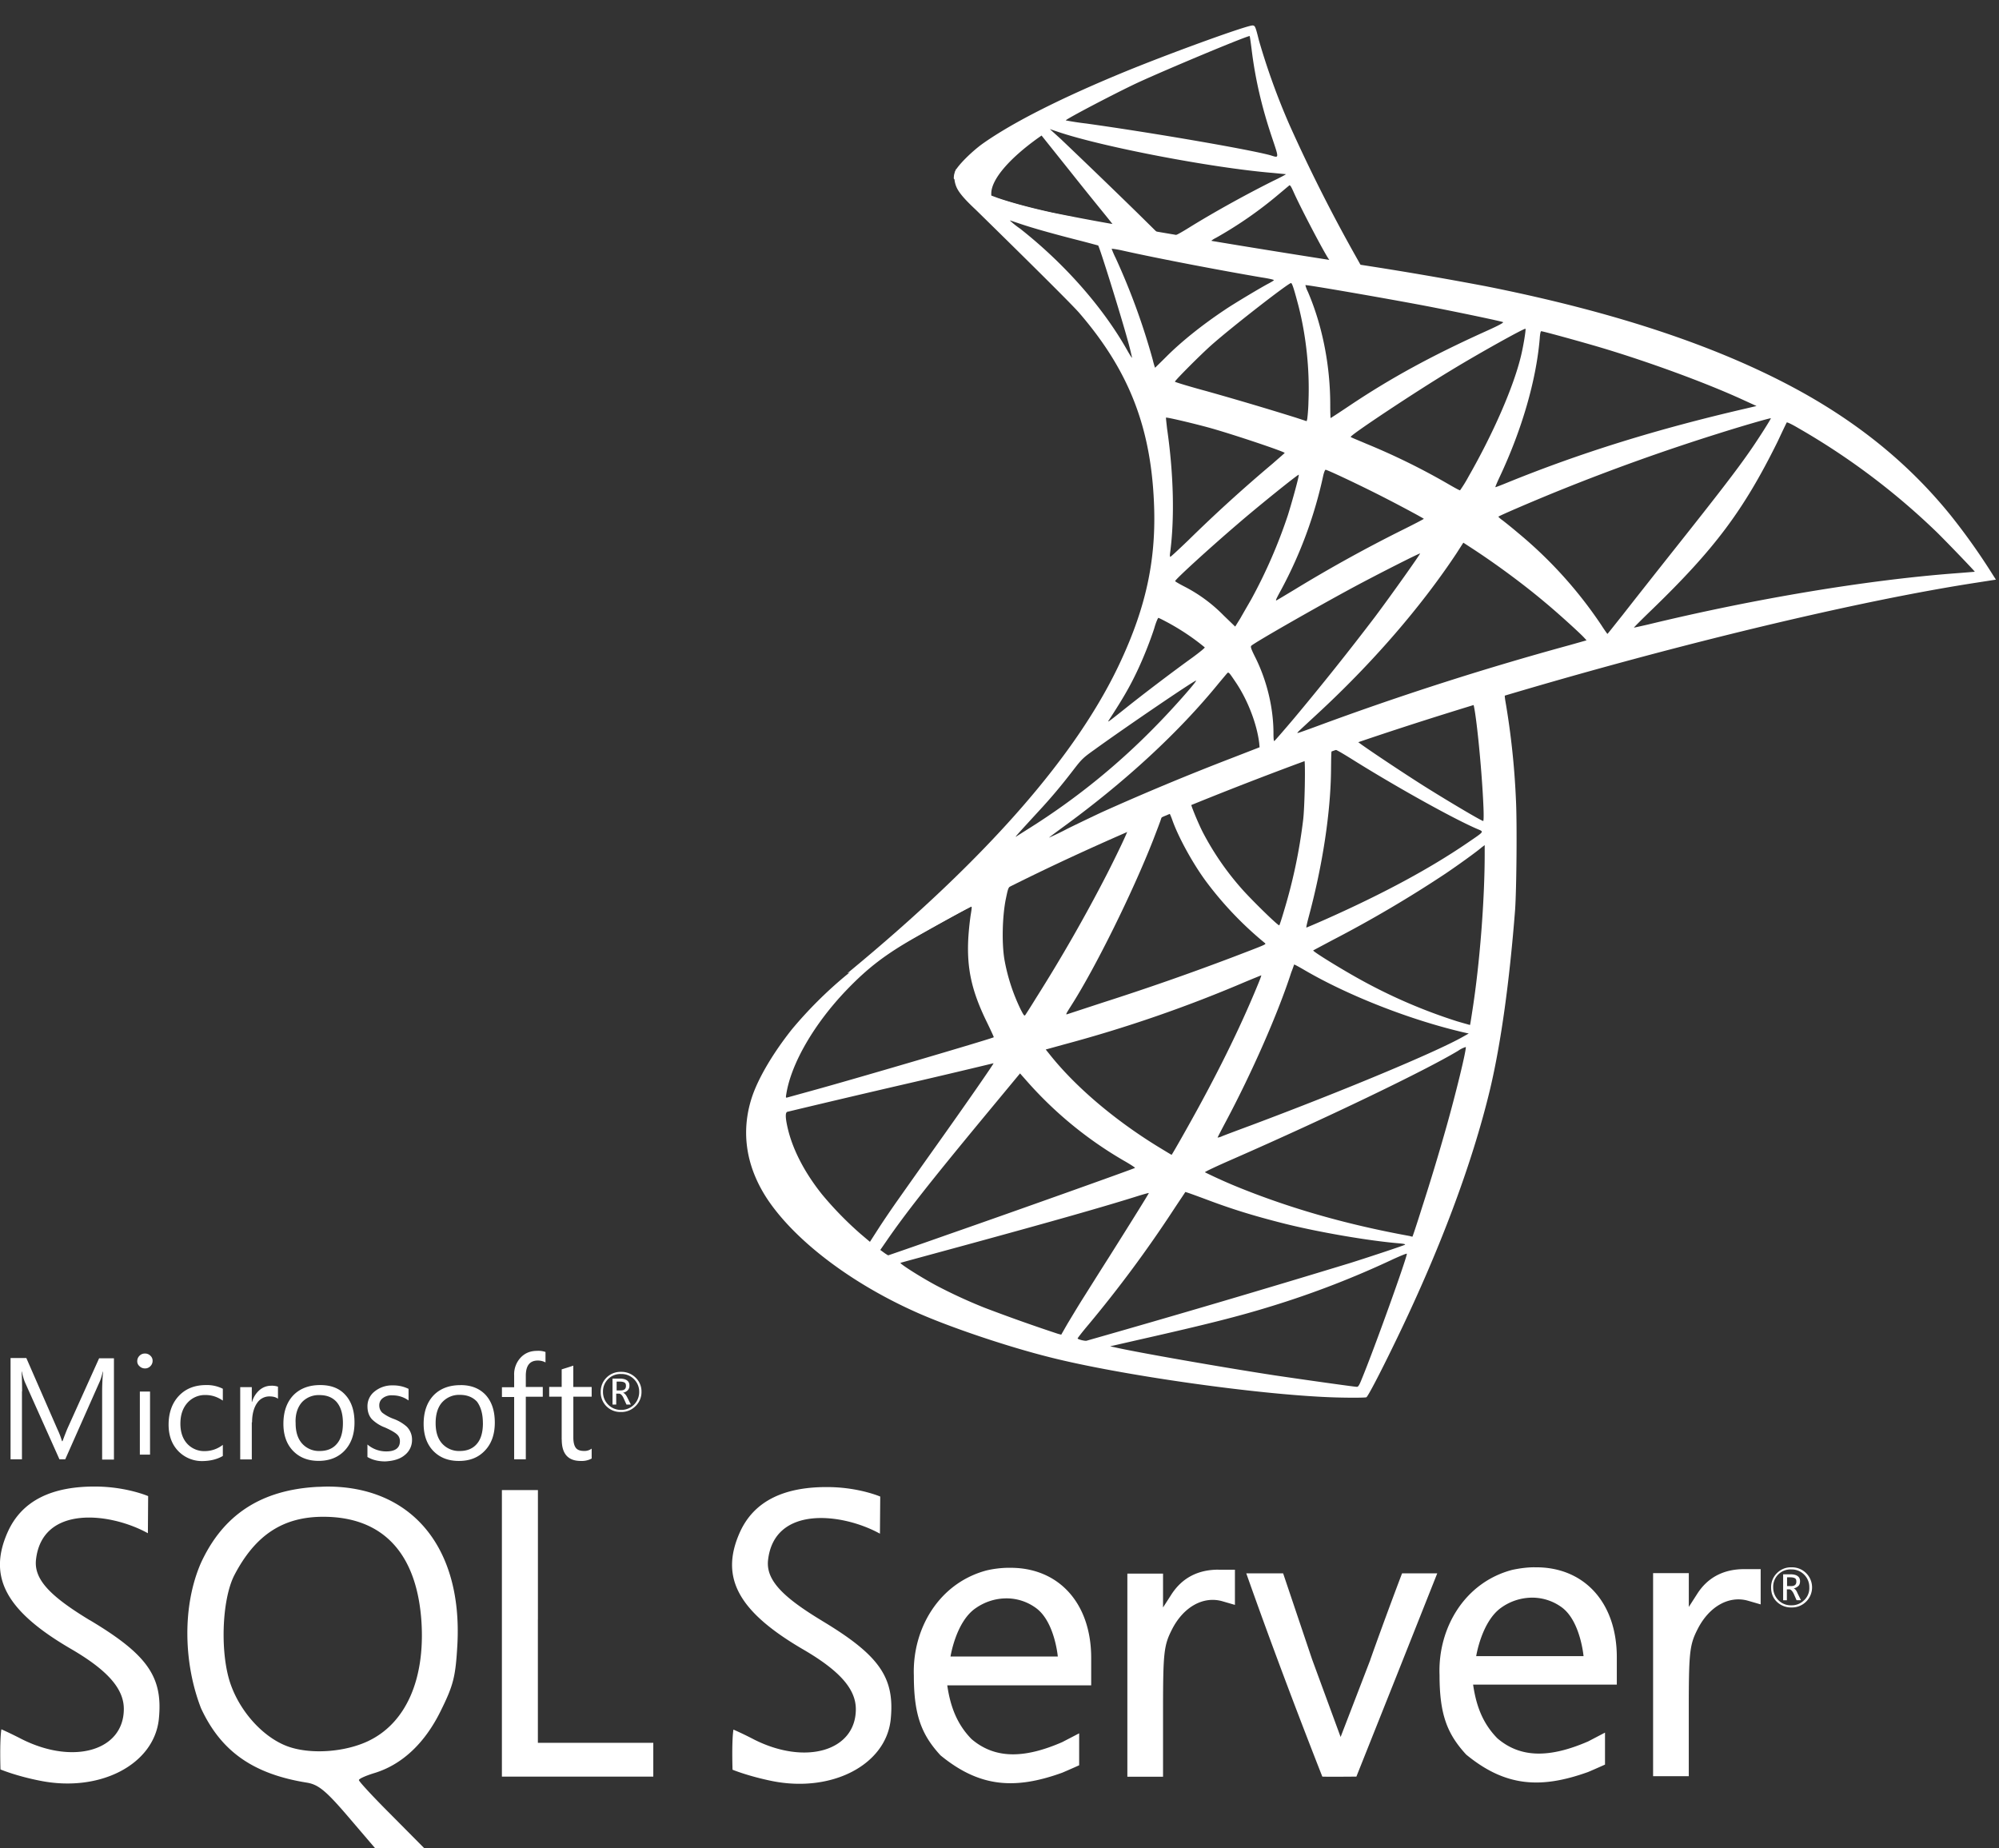
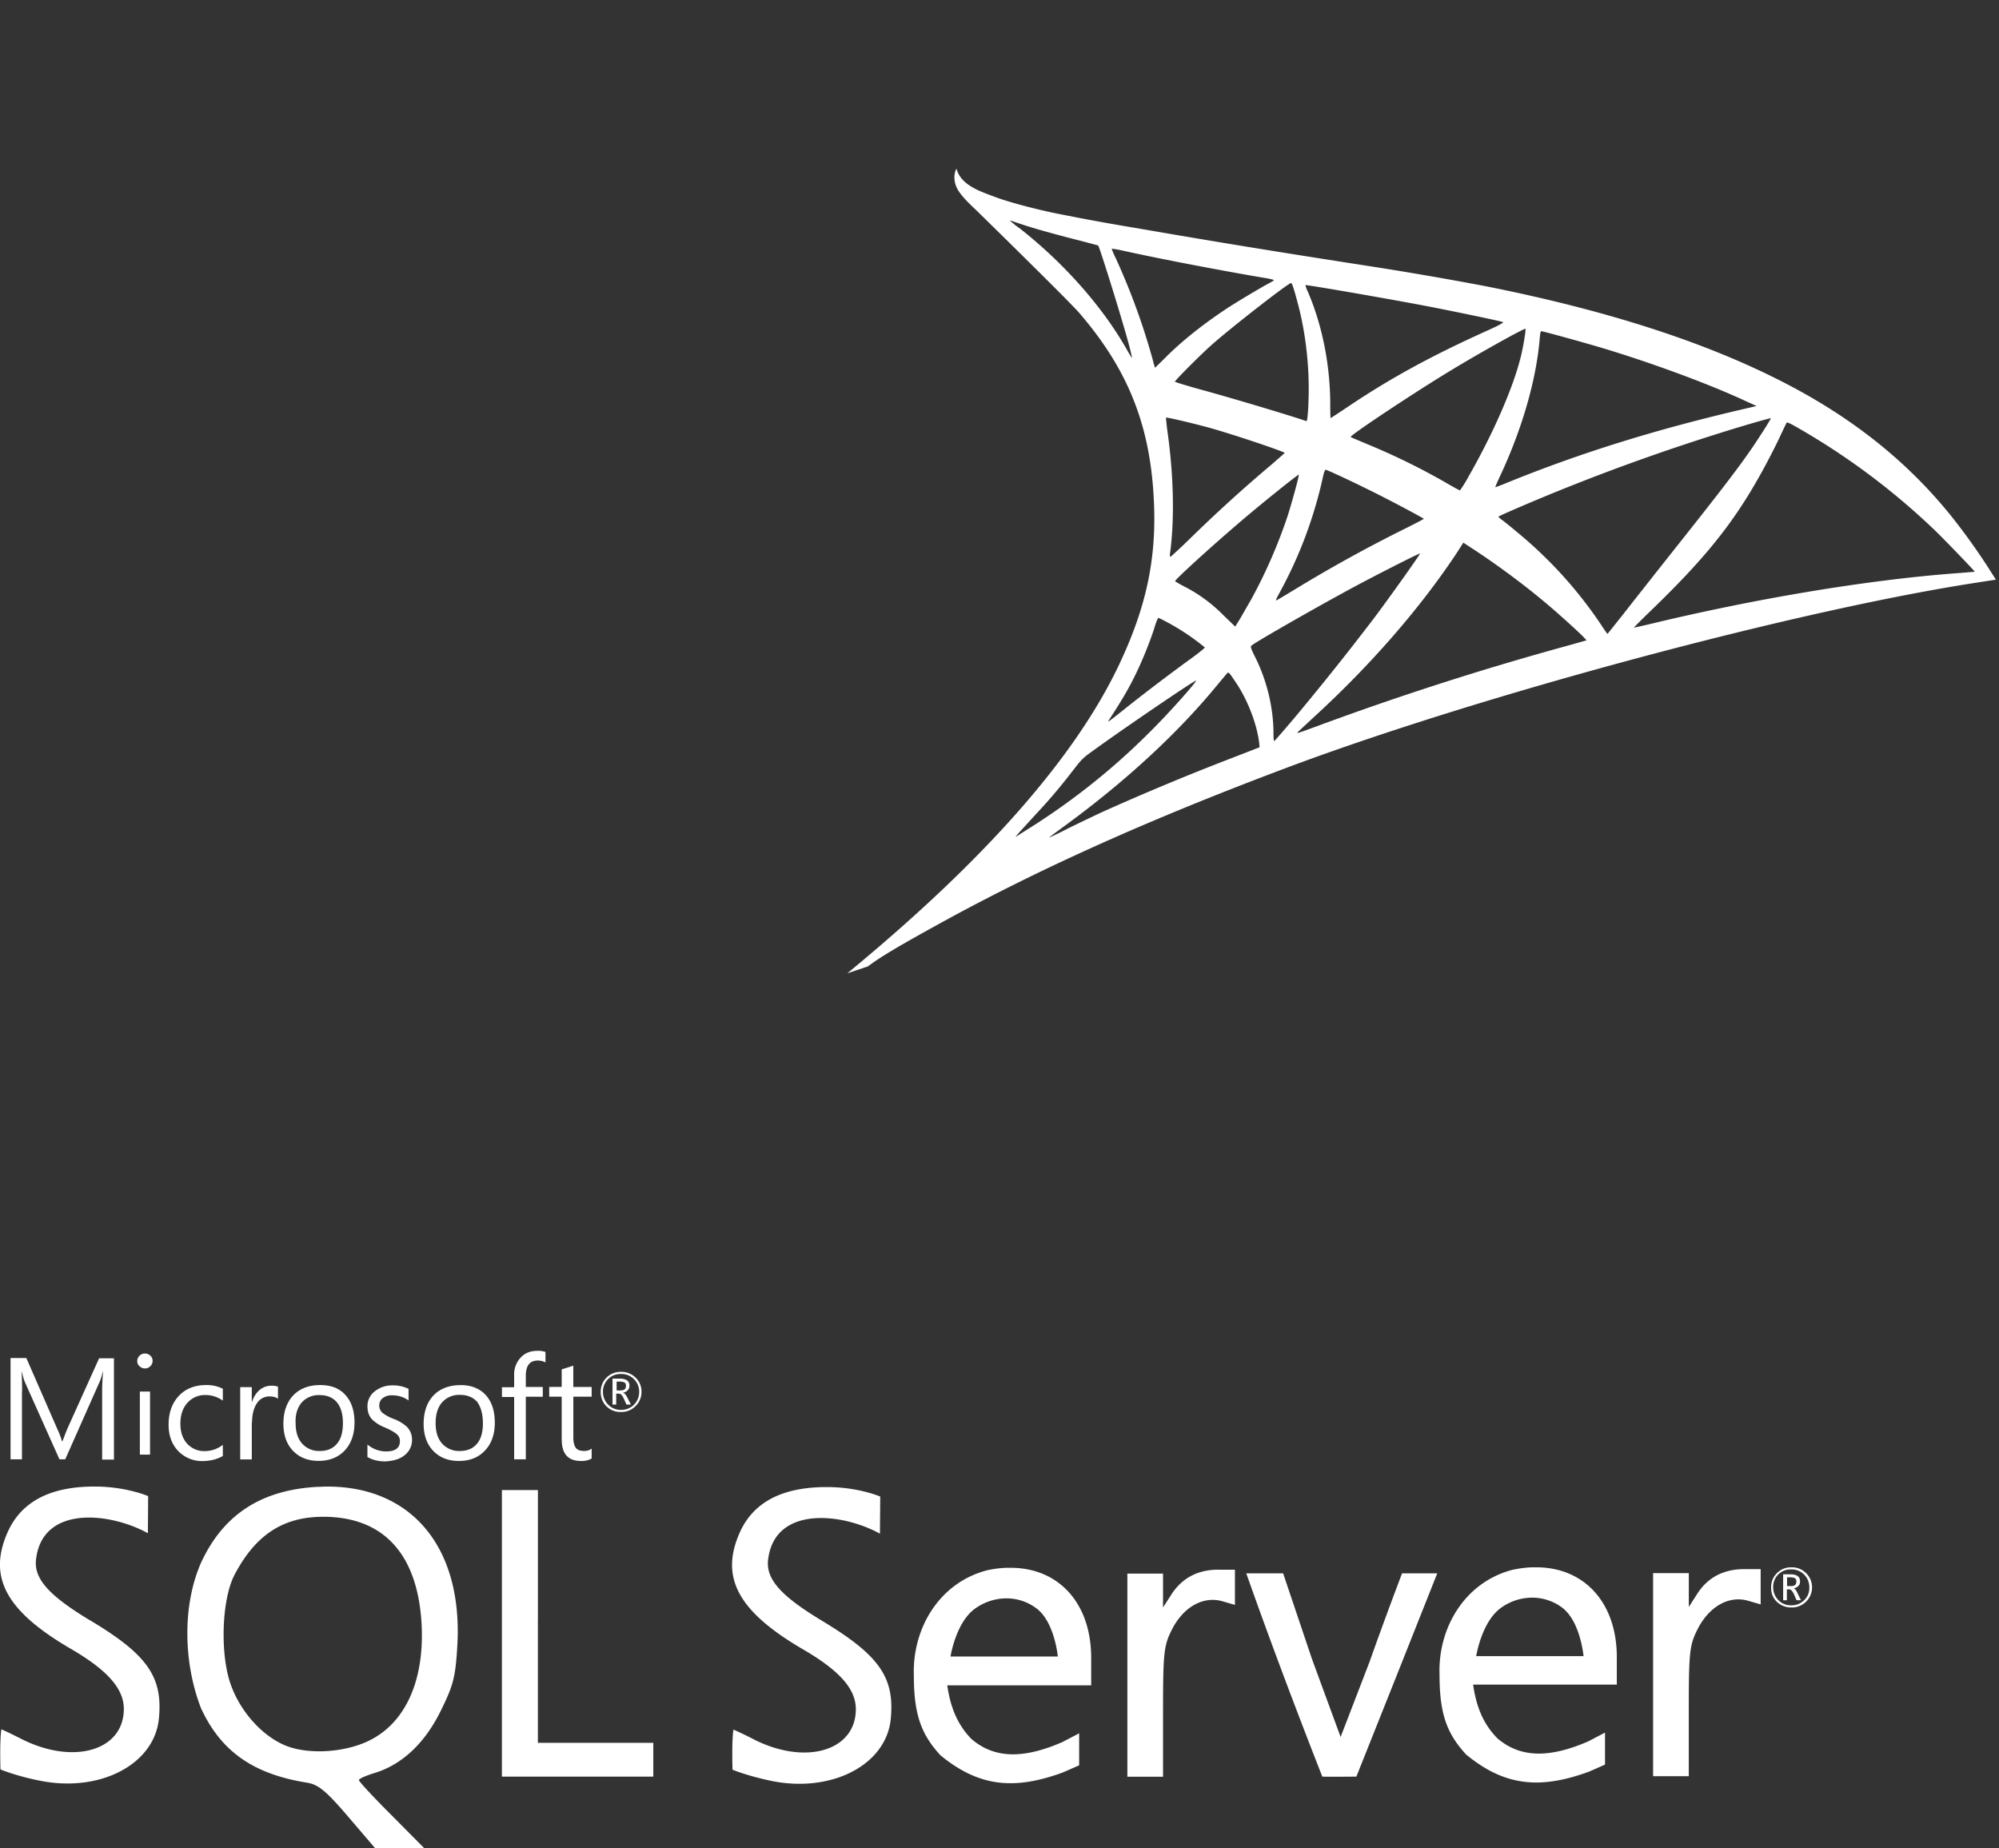
<svg xmlns="http://www.w3.org/2000/svg" width="53" height="49" viewBox="0 0 53 49" fill="none">
  <rect x="0" y="0" width="53" height="49" fill="#333333" stroke="none" />
-   <path d="M40.703 17.658l-7.263 2.38-6.318 2.797-1.768.468c-.45.43-.922.864-1.433 1.305-.56.485-1.081.925-1.482 1.244A11.079 11.079 0 0021 27.284c-.5.628-.895 1.294-1.065 1.807-.302.925-.154 1.86.428 2.726.746 1.1 2.234 2.224 3.969 2.99.884.39 2.372.892 3.491 1.173 1.861.473 5.463.986 7.445 1.063.4.016.938.016.96 0 .044-.028.352-.617.708-1.35 1.22-2.494 2.098-4.835 2.575-6.834.285-1.211.51-2.825.659-4.736.038-.534.055-2.323.022-2.93a20.634 20.634 0 00-.275-2.582c-.022-.116-.027-.22-.016-.226.022-.016.087-.038.982-.297l-.18-.43zm-1.658.975c.066 0 .242 1.69.286 2.759.01.226.005.374-.006.374-.043 0-.927-.523-1.559-.92-.549-.346-1.592-1.04-1.756-1.172-.055-.039-.05-.044.4-.198.763-.26 2.575-.843 2.636-.843zm-3.7 1.223c.05 0 .176.071.478.258 1.13.71 2.668 1.57 3.327 1.856.203.088.225.055-.242.375-.999.683-2.245 1.354-3.771 2.032-.27.12-.494.214-.5.214-.01 0 .022-.137.066-.302.368-1.372.576-2.76.587-3.872.006-.55.006-.55.055-.567-.01.005-.005.005 0 .005zm-.763.291c.033.033.011 1.267-.033 1.603a14.056 14.056 0 01-.505 2.395c-.06.204-.115.375-.126.386-.022.027-.774-.71-1.021-.997a7.457 7.457 0 01-1.01-1.476c-.126-.248-.324-.732-.308-.749.088-.06 2.981-1.184 3.003-1.162zm-3.59 1.416c.005 0 .01 0 .017.005.01.011.049.1.082.198.175.48.57 1.184.911 1.636a9.306 9.306 0 001.537 1.602c.033.034.044.028-.85.37a69.496 69.496 0 01-3.465 1.21l-.927.304c-.05.016-.033-.011.11-.237.642-1.008 1.619-2.985 2.168-4.384.093-.242.186-.484.203-.54.022-.076.05-.104.12-.142.04-.011.078-.022.094-.022zm-1.098.457c.017.01-.263.6-.538 1.14a42.723 42.723 0 01-1.894 3.31 17.77 17.77 0 01-.274.434c-.028.039-.039.028-.127-.143a5.057 5.057 0 01-.422-1.277c-.083-.43-.066-1.179.027-1.642.071-.34.066-.335.23-.418.703-.358 2.976-1.426 2.998-1.404zm9.47.385v.232c0 1.228-.132 2.913-.324 4.14-.033.215-.06.392-.066.397 0 0-.16-.044-.346-.099a14.156 14.156 0 01-2.525-1.085c-.533-.292-1.307-.77-1.285-.793.006-.005.236-.126.505-.27a32.338 32.338 0 003.003-1.767c.335-.226.84-.59.95-.689l.088-.066zm-13.615 1.63c.022 0 .017.044-.016.242a7.8 7.8 0 00-.06.59c-.044.804.087 1.398.483 2.213.11.226.197.414.192.419-.039.033-3.673 1.102-4.815 1.415l-.659.182c-.038.011-.044.006-.027-.088.126-.81.741-1.867 1.597-2.76.571-.594 1.027-.94 1.807-1.387.56-.32 1.421-.798 1.487-.82 0-.006.006-.006.011-.006zm8.564 1.537c.006-.006.137.066.297.16 1.175.682 2.81 1.316 4.205 1.64l.126.028-.176.099c-.73.408-3.129 1.41-5.583 2.33-.357.132-.708.264-.774.291a.395.395 0 01-.126.039c0-.006.099-.198.225-.435.686-1.289 1.378-2.858 1.73-3.949.043-.104.07-.198.076-.203zm-.873.286c.006.006-.038.121-.093.253-.477 1.162-1.103 2.429-1.905 3.85-.203.363-.373.655-.379.655-.005 0-.17-.1-.367-.22-1.164-.716-2.196-1.597-2.872-2.45l-.098-.122.5-.138a35.77 35.77 0 004.82-1.668c.213-.088.389-.16.394-.16zm5.424 1.9s.006.005 0 0c.006.127-.274 1.261-.505 2.081a59.916 59.916 0 01-.659 2.181c-.131.419-.247.766-.252.766a.365.365 0 01-.071-.017c-1.63-.297-3.091-.71-4.464-1.26a13.44 13.44 0 01-.966-.43c-.01-.012.319-.166.736-.348 2.498-1.095 5.089-2.34 5.978-2.874a.714.714 0 01.203-.1zm-12.522.43c.011.01-.686 1.018-1.663 2.39-.34.479-.736 1.04-.884 1.25-.148.209-.373.54-.5.737l-.23.358-.247-.209a9.16 9.16 0 01-1.021-1.046c-.473-.59-.79-1.212-.917-1.779-.06-.264-.06-.396-.006-.413a409.12 409.12 0 012.92-.688 244.195 244.195 0 002.548-.6zm.703.27l.175.198a10.323 10.323 0 002.575 2.114c.176.1.308.187.297.193-.039.027-3.393 1.222-4.947 1.762-.872.308-1.592.556-1.597.556a.95.95 0 01-.11-.071l-.099-.072.16-.231c.516-.75 1.163-1.57 2.574-3.277l.972-1.173zm4.38 3.144c.006-.006.248.082.544.192.714.27 1.28.441 2.037.634.933.237 2.284.468 3.08.534.12.01.186.022.164.038-.038.023-.845.292-1.438.48a390.263 390.263 0 01-7.005 2.065c-.055.01-.236-.039-.236-.061 0-.01.132-.182.291-.369a32.685 32.685 0 002.229-3.007c.181-.275.335-.5.335-.506zm-.966.027c.006.006-.384.634-1.064 1.713-.291.457-.615.975-.73 1.156-.11.177-.275.452-.368.606l-.16.28-.082-.021a45.602 45.602 0 01-1.954-.694 13.572 13.572 0 01-1.28-.59c-.439-.236-.988-.589-.944-.6.011-.005.763-.209 1.67-.456 2.404-.656 3.738-1.036 4.61-1.311.16-.05.297-.088.302-.083zm6.835 1.608h.006c.022.055-.868 2.533-1.192 3.315-.07.177-.098.22-.137.215-.093-.005-1.383-.187-2.168-.303-1.367-.209-3.662-.611-4.238-.743l-.132-.028.818-.187c1.757-.397 2.602-.611 3.458-.876a24.396 24.396 0 003.234-1.25c.17-.077.313-.137.351-.143zM33.215.675c-.12-.016-2.07.689-3.326 1.2-1.697.695-3.014 1.355-3.827 1.928-.302.215-.68.595-.74.743a.515.515 0 00-.034.188l.736.7 1.751.56 4.167.75 4.765.82.05-.413c-.017 0-.028-.005-.044-.005l-.627-.1-.126-.225a42.633 42.633 0 01-1.778-3.525 18.243 18.243 0 01-.802-2.219c-.093-.374-.104-.396-.165-.402zm-.088.281h.006c.005.005.027.16.05.341.093.771.263 1.515.532 2.319.203.606.203.573-.033.5-.56-.153-3.069-.588-4.886-.842a7.227 7.227 0 01-.538-.082c-.022-.022 1.312-.722 1.9-.997.752-.347 2.816-1.211 2.97-1.239zm-5.292 2.467l.215.072c1.163.396 4.09.958 5.703 1.09l.34.033c.006.006-.148.088-.345.182-.78.39-1.636.87-2.229 1.239-.176.11-.335.198-.357.198-.022 0-.137-.022-.258-.038l-.22-.034-.548-.54a229.888 229.888 0 00-2.015-1.943l-.286-.259zm-.22.17l.775.97c.423.534.85 1.057.944 1.173.093.116.17.21.165.215-.022.016-1.12-.199-1.702-.33a13.813 13.813 0 01-1.213-.32l-.302-.1v-.076c.005-.37.472-.92 1.262-1.482l.072-.05zm6.578 1.322c.022 0 .049.05.115.199.186.413.769 1.525.911 1.74.044.072.12.077-.653-.05-1.861-.303-2.46-.402-2.46-.413a.57.57 0 01.127-.082 10.71 10.71 0 001.674-1.162c.126-.105.242-.204.264-.22.005-.012.016-.017.022-.012z" fill="#fff" />
  <path d="M25.36 4.47s-.121.192-.006.478c.071.177.28.391.516.612 0 0 2.443 2.39 2.74 2.731 1.35 1.564 1.937 3.106 1.992 5.232.033 1.365-.225 2.566-.867 3.96-1.142 2.5-3.552 5.258-7.269 8.32l.544-.182c.351-.264.829-.545 1.949-1.162 2.585-1.42 5.495-2.726 9.063-4.07 5.139-1.938 13.587-4.207 18.396-4.944l.5-.078-.077-.12a16.992 16.992 0 00-1.103-1.56c-1.054-1.31-2.333-2.373-3.898-3.254-2.152-1.206-4.936-2.147-8.46-2.847a94.363 94.363 0 00-3.31-.567c-2.514-.39-4.14-.66-5.929-.97a61.82 61.82 0 01-2.24-.412c-.33-.072-.96-.22-1.455-.391-.395-.154-.966-.309-1.087-.777zm1.416 1.376c.005-.005.093.028.209.066.208.072.477.154.796.242.24.067.482.131.724.193.33.083.604.16.61.16.038.038.592 1.817.78 2.5a6.9 6.9 0 01.12.479c-.006.006-.066-.088-.137-.215-.643-1.134-1.658-2.285-2.833-3.21a2.344 2.344 0 01-.27-.215zm2.7.749c.028 0 .149.016.297.05.933.209 2.608.528 3.678.71.181.027.324.06.324.071 0 .012-.066.05-.148.094-.181.094-.911.529-1.153.694-.61.407-1.158.848-1.553 1.244-.16.16-.297.292-.297.292s-.033-.093-.06-.209a17.88 17.88 0 00-.983-2.698 2.375 2.375 0 01-.11-.254c0 .011 0 .006.006.006zm4.755.909c.033.01.088.198.197.61.204.8.297 1.691.264 2.523a4.748 4.748 0 01-.033.474l-.016.055-.286-.094a86.346 86.346 0 00-2.36-.7c-.467-.126-.846-.242-.846-.253 0-.033.681-.716.972-.974.554-.49 2.058-1.658 2.108-1.641zm.379.055c.016-.017 2.273.374 3.299.572.763.149 1.872.38 1.938.408.033.01-.083.077-.45.242-1.45.655-2.526 1.245-3.596 1.96-.28.188-.516.342-.522.342-.005 0-.01-.16-.01-.352 0-1.047-.21-2.104-.593-2.996a.834.834 0 01-.066-.176zm5.835 1.156c.017.017-.055.463-.12.727-.198.82-.73 2.038-1.384 3.183a3.65 3.65 0 01-.23.374c-.011.006-.16-.077-.33-.176a17.859 17.859 0 00-2.152-1.057c-.22-.094-.412-.17-.417-.182-.039-.033 1.73-1.206 2.663-1.768.74-.451 1.948-1.123 1.97-1.1zm.417.066c.05 0 1.049.276 1.57.43 1.29.385 2.773.93 3.739 1.37l.4.183-.28.066c-2.36.545-4.38 1.173-6.329 1.966-.16.066-.302.12-.313.12-.01 0 .044-.126.116-.28.587-1.25.966-2.555 1.059-3.668.006-.104.022-.187.038-.187zm-9.947 2.291c.017-.016.78.165 1.191.28.626.177 1.955.623 1.955.656 0 .006-.148.132-.324.287a39.28 39.28 0 00-2.24 2.037c-.247.237-.456.43-.467.43-.01 0-.016-.033-.01-.078.126-.925.098-2.114-.077-3.32-.017-.154-.033-.287-.028-.292zm16.036.017c.01.01-.352.583-.582.908-.33.474-.813 1.102-1.905 2.478-.577.727-1.224 1.548-1.438 1.823-.22.275-.401.507-.407.507-.005 0-.077-.1-.154-.22a11.365 11.365 0 00-2.223-2.462 12.8 12.8 0 00-.406-.33.609.609 0 01-.11-.094c0-.017.933-.419 1.642-.705a56.18 56.18 0 014.2-1.503c.663-.21 1.372-.413 1.383-.402zm.422.11c.022-.006.154.06.313.154a18.627 18.627 0 013.673 2.764c.29.287 1.01 1.036.999 1.041 0 0-.253.022-.549.044-2.311.177-5.27.666-8.114 1.355-.192.044-.362.082-.373.082-.01 0 .203-.214.472-.473 1.669-1.614 2.432-2.632 3.332-4.45.127-.27.236-.5.247-.517-.005 0-.005 0 0 0zm-12.225 1.255c.077.017.79.353 1.328.623.494.247 1.235.644 1.274.677.005.005-.258.143-.582.303a38.176 38.176 0 00-2.838 1.57c-.264.159-.483.291-.489.291-.022 0-.016-.022.132-.292a11.48 11.48 0 001.114-3.034c.022-.083.044-.138.06-.138zm-.714.132c.017.017-.17.694-.285 1.063a13.58 13.58 0 01-.972 2.236c-.088.154-.22.38-.291.507l-.137.22-.308-.297a4.031 4.031 0 00-1.02-.755c-.15-.077-.264-.143-.264-.154 0-.044.938-.898 1.658-1.514.516-.447 1.602-1.322 1.619-1.306zm4.364 1.801l.27.176c.614.402 1.339.937 1.893 1.405.313.258.917.804 1.038.936l.066.072-.445.126a80.453 80.453 0 00-6.725 2.159c-.252.093-.467.17-.483.17-.033 0-.06.028.505-.495 1.45-1.338 2.734-2.814 3.69-4.252l.191-.297zm-1.147.287c.011.01-.741 1.073-1.191 1.674a74.464 74.464 0 01-2.152 2.698c-.275.325-.51.595-.522.6-.016.006-.022-.077-.022-.204 0-.666-.17-1.376-.466-1.982-.127-.253-.149-.314-.121-.341.104-.094 1.702-1.008 2.712-1.553.68-.364 1.745-.904 1.762-.892zm-6.94 1.707c.017 0 .144.066.287.143.35.193.664.407.944.639.01.01-.132.126-.319.264-.521.374-1.312.975-1.773 1.344-.483.385-.5.396-.445.314.363-.557.544-.87.736-1.273.17-.357.34-.782.461-1.15.044-.16.099-.281.11-.281zm1.851 1.453c.027-.005.06.044.209.265.313.468.554 1.096.615 1.602l.01.11-.752.292a67.753 67.753 0 00-3.425 1.427c-.236.11-.648.308-.917.44a7.064 7.064 0 01-.489.237c0-.006.17-.132.38-.286 1.64-1.195 3.063-2.506 4.128-3.817.115-.137.22-.264.23-.27h.011zm-.85.21c.021.022-.605.732-1.033 1.167a18.217 18.217 0 01-3.41 2.76c-.164.104-.312.197-.328.209-.039.021.01-.034.581-.656.363-.39.637-.721.95-1.129.209-.27.247-.308.55-.523.806-.584 2.667-1.85 2.69-1.828zM8.637 39.412c-.074 0-.148.007-.221.007-1.494.08-2.502.738-3.091 2.022-.504 1.161-.45 2.68.005 3.848.529 1.142 1.383 1.744 2.809 1.972.302.05.504.215 1.088.897l.72.842h1.303l-.867-.874c-.48-.479-.867-.896-.867-.933 0-.037.184-.117.405-.185.732-.221 1.34-.786 1.765-1.652.344-.696.393-.911.442-1.776.13-2.576-1.229-4.187-3.49-4.169v.001zM9.78 46.15c-.634.307-1.555.368-2.156.148-.622-.229-1.224-.874-1.494-1.605-.301-.8-.258-2.274.086-2.938.553-1.057 1.284-1.543 2.354-1.543 1.585 0 2.488.971 2.605 2.796.093 1.524-.417 2.667-1.394 3.141zm22.525-4.536c-.547 0-.965.221-1.247.657l-.222.345v-.897h-.946v5.384h.946v-1.72c0-1.575.02-1.759.24-2.19.302-.59.824-.884 1.328-.743l.338.098v-.933h-.437v-.001zm-5.56-.05a2.72 2.72 0 00-.579.068c-1.266.331-1.98 1.543-1.937 2.79 0 1.045.203 1.568.707 2.115 1.033.847 1.967.915 3.227.46.215-.091.449-.197.449-.197v-.847l-.449.233c-1.02.444-1.788.444-2.404-.08-.392-.399-.565-.878-.644-1.425h3.816v-.726c0-1.48-.89-2.415-2.188-2.39h.001zm-1.545 2.36s.14-.923.663-1.285c.252-.178.541-.264.824-.264.283 0 .566.092.799.27.48.369.56 1.272.56 1.272H25.2v.007zm-22.82-.97c-1.027-.623-1.482-1.07-1.426-1.6.159-1.462 1.966-1.26 2.967-.706l.007-.984s-.553-.24-1.346-.253C1.366 39.393.58 39.792.21 40.604c-.541 1.198-.062 2.102 1.67 3.11.973.566 1.403 1.057 1.403 1.592 0 1.107-1.334 1.493-2.71.799a11.124 11.124 0 00-.536-.259c-.05.314-.024 1.065-.024 1.065s.423.177 1.057.3c1.573.313 3.005-.425 3.14-1.623.118-1.124-.289-1.715-1.83-2.636v.001zm38.302-1.403c-.185 0-.38.025-.585.068-1.265.331-1.978 1.544-1.93 2.791 0 1.043.203 1.56.707 2.107 1.032.848 1.966.916 3.233.461.214-.091.447-.196.447-.196v-.848l-.448.234c-1.022.442-1.79.442-2.403-.08-.395-.4-.566-.873-.646-1.426h3.81v-.726c0-1.473-.89-2.409-2.188-2.384l.003-.001zm-1.544 2.36s.142-.921.665-1.29a1.42 1.42 0 01.822-.265c.282 0 .566.092.8.27.479.37.56 1.28.56 1.28H39.14v.006zm-17.35-.946c-1.026-.62-1.48-1.07-1.425-1.598.16-1.464 1.967-1.26 2.967-.707l.008-.984s-.554-.24-1.347-.251c-1.216-.018-2.003.38-2.372 1.192-.54 1.199-.055 2.102 1.672 3.11.971.565 1.4 1.05 1.4 1.586 0 1.106-1.333 1.499-2.71.798a9.034 9.034 0 00-.535-.257c-.05.314-.024 1.064-.024 1.064s.418.172 1.05.3c1.575.315 3.007-.422 3.142-1.62.117-1.12-.29-1.71-1.826-2.632zM46.244 41.6c-.547 0-.97.222-1.247.658l-.221.344v-.896h-.947v5.383h.946v-1.721c0-1.573.019-1.758.24-2.188.303-.59.824-.885 1.328-.743l.338.098V41.6h-.437zm-31.982 1.334v-3.43h-.955v7.597h4.014v-.897h-3.06v-3.27zm22.07 1.07l-.788 2.046-.756-2.058-.768-2.28h-.977c.633 1.794 1.322 3.62 2.016 5.389.3.007.602 0 .903 0l1.063-2.667 1.081-2.722h-.933s-.413 1.081-.843 2.292h.001zm-19.871-6.57a.522.522 0 00.387-.154.514.514 0 00.16-.381.505.505 0 00-.16-.38.53.53 0 00-.38-.149.523.523 0 00-.541.535.518.518 0 00.534.529zm-.338-.873a.46.46 0 01.345-.134.46.46 0 01.338.134.46.46 0 01.141.338.473.473 0 01-.48.48.473.473 0 01-.48-.48.461.461 0 01.136-.338zm.227.387h.062c.044 0 .087.042.123.123l.075.166h.116l-.092-.184c-.037-.075-.074-.117-.117-.13a.224.224 0 00.128-.067.17.17 0 00.043-.123.158.158 0 00-.055-.13c-.043-.035-.11-.054-.198-.054h-.195v.688h.098v-.289h.012zm0-.32h.086c.062 0 .106.013.13.031.023.019.03.043.03.086 0 .08-.05.117-.142.117h-.105v-.234h.001zm-15.764.259c0-.24-.007-.418-.013-.523H.58c.025.124.055.216.08.278l.916 2.046h.154l.916-2.065c.025-.056.05-.14.08-.258h.007a5.929 5.929 0 00-.025.523v1.807h.313V36.01h-.393l-.842 1.867c-.031.074-.074.185-.129.331h-.013a2.155 2.155 0 00-.122-.318l-.824-1.887H.28v2.685h.302v-1.8l.005-.001zm3.122.005h.27v1.672h-.27v-1.672zm.135-.613a.19.19 0 00.141-.057.196.196 0 00.062-.14.177.177 0 00-.061-.142.197.197 0 00-.143-.056.193.193 0 00-.14.056.198.198 0 00-.063.141.17.17 0 00.062.141.203.203 0 00.141.057h.001zM5.908 38.6v-.295a.78.78 0 01-.472.166.612.612 0 01-.474-.197c-.117-.128-.179-.307-.179-.529 0-.232.062-.417.19-.558a.62.62 0 01.48-.203c.16 0 .313.05.455.148v-.314a.936.936 0 00-.442-.098c-.308 0-.547.098-.726.289-.178.19-.27.449-.27.76 0 .279.08.512.246.69a.872.872 0 00.664.276c.209-.005.38-.049.528-.135zm.775-.892c0-.22.05-.398.14-.521a.386.386 0 01.314-.166c.105 0 .179.019.233.062v-.32a.487.487 0 00-.183-.025c-.11 0-.21.037-.296.106a.647.647 0 00-.208.324h-.007v-.393h-.307v1.917h.307v-.984h.007zm1.764 1.022c.289 0 .522-.093.694-.277.172-.184.258-.43.258-.738 0-.313-.079-.553-.24-.731-.159-.178-.38-.264-.67-.264-.288 0-.52.086-.693.252-.185.183-.282.442-.282.774 0 .289.079.528.245.707.172.184.4.277.688.277zm-.437-1.56a.606.606 0 01.46-.184c.198 0 .346.061.456.184.11.13.166.314.166.56 0 .233-.05.417-.154.54-.104.13-.258.198-.46.198a.599.599 0 01-.468-.197c-.116-.13-.172-.308-.172-.542-.012-.232.05-.422.172-.559zm2.735 1.395a.503.503 0 00.179-.393.48.48 0 00-.141-.35 1.088 1.088 0 00-.357-.209 1.116 1.116 0 01-.29-.16.263.263 0 01-.08-.197.23.23 0 01.093-.19.379.379 0 01.246-.074c.166 0 .307.044.437.136v-.307a.9.9 0 00-.412-.092.73.73 0 00-.487.16.49.49 0 00-.19.399c0 .14.042.258.123.343a.994.994 0 00.344.215c.153.068.258.13.313.179.055.05.08.11.08.183 0 .179-.123.271-.362.271a.76.76 0 01-.499-.183v.331c.134.08.295.117.473.117.227-.012.405-.067.528-.178h.002zm1.463-1.843c-.29 0-.522.086-.694.252-.184.183-.282.442-.282.774 0 .289.08.529.245.707.173.184.4.277.689.277.296 0 .521-.093.694-.278.173-.183.259-.43.259-.737 0-.314-.08-.553-.24-.732-.166-.178-.388-.264-.67-.264h-.001zm.596 1.008c0 .233-.05.417-.153.54-.105.13-.258.198-.461.198a.6.6 0 01-.468-.197c-.116-.13-.172-.308-.172-.542 0-.246.062-.437.185-.565a.606.606 0 01.46-.184c.191 0 .344.062.455.184.098.136.153.32.153.566h.001zm.83.959h.307v-1.66h.45v-.258h-.45v-.296c0-.27.104-.405.32-.405.073 0 .147.019.202.05v-.277a.562.562 0 00-.222-.03c-.165 0-.3.049-.411.153a.647.647 0 00-.198.498v.314h-.324v.258h.324v1.654l.002-.001zm1.26-.523c0 .375.166.566.504.566a.55.55 0 00.289-.064v-.263a.32.32 0 01-.197.062c-.105 0-.178-.025-.221-.08-.044-.056-.068-.149-.068-.277v-1.082h.486v-.258H15.2v-.565c-.106.037-.21.068-.308.099v.466h-.331v.258h.331v1.137h.001zM47.88 41.7a.528.528 0 00-.381-.148.519.519 0 00-.388.155.517.517 0 00-.153.38c0 .154.05.282.153.38a.541.541 0 00.387.149.53.53 0 00.388-.154.532.532 0 00-.007-.763zm-.05.726a.455.455 0 01-.338.133.459.459 0 01-.338-.133.478.478 0 01-.141-.346.458.458 0 01.48-.472.46.46 0 01.337.134.463.463 0 01.141.338.442.442 0 01-.14.346zm-.276-.314a.266.266 0 00.129-.068c.031-.032.042-.075.042-.124 0-.055-.017-.098-.055-.129-.042-.035-.11-.054-.197-.054h-.196v.688h.099v-.29h.061c.042 0 .085.043.123.123l.073.166h.117l-.092-.185c-.031-.08-.068-.117-.105-.129l.001.002zm-.068-.062h-.105v-.233h.086c.062 0 .105.012.13.03.024.019.03.043.03.087 0 .08-.05.116-.141.116z" fill="#fff" />
</svg>